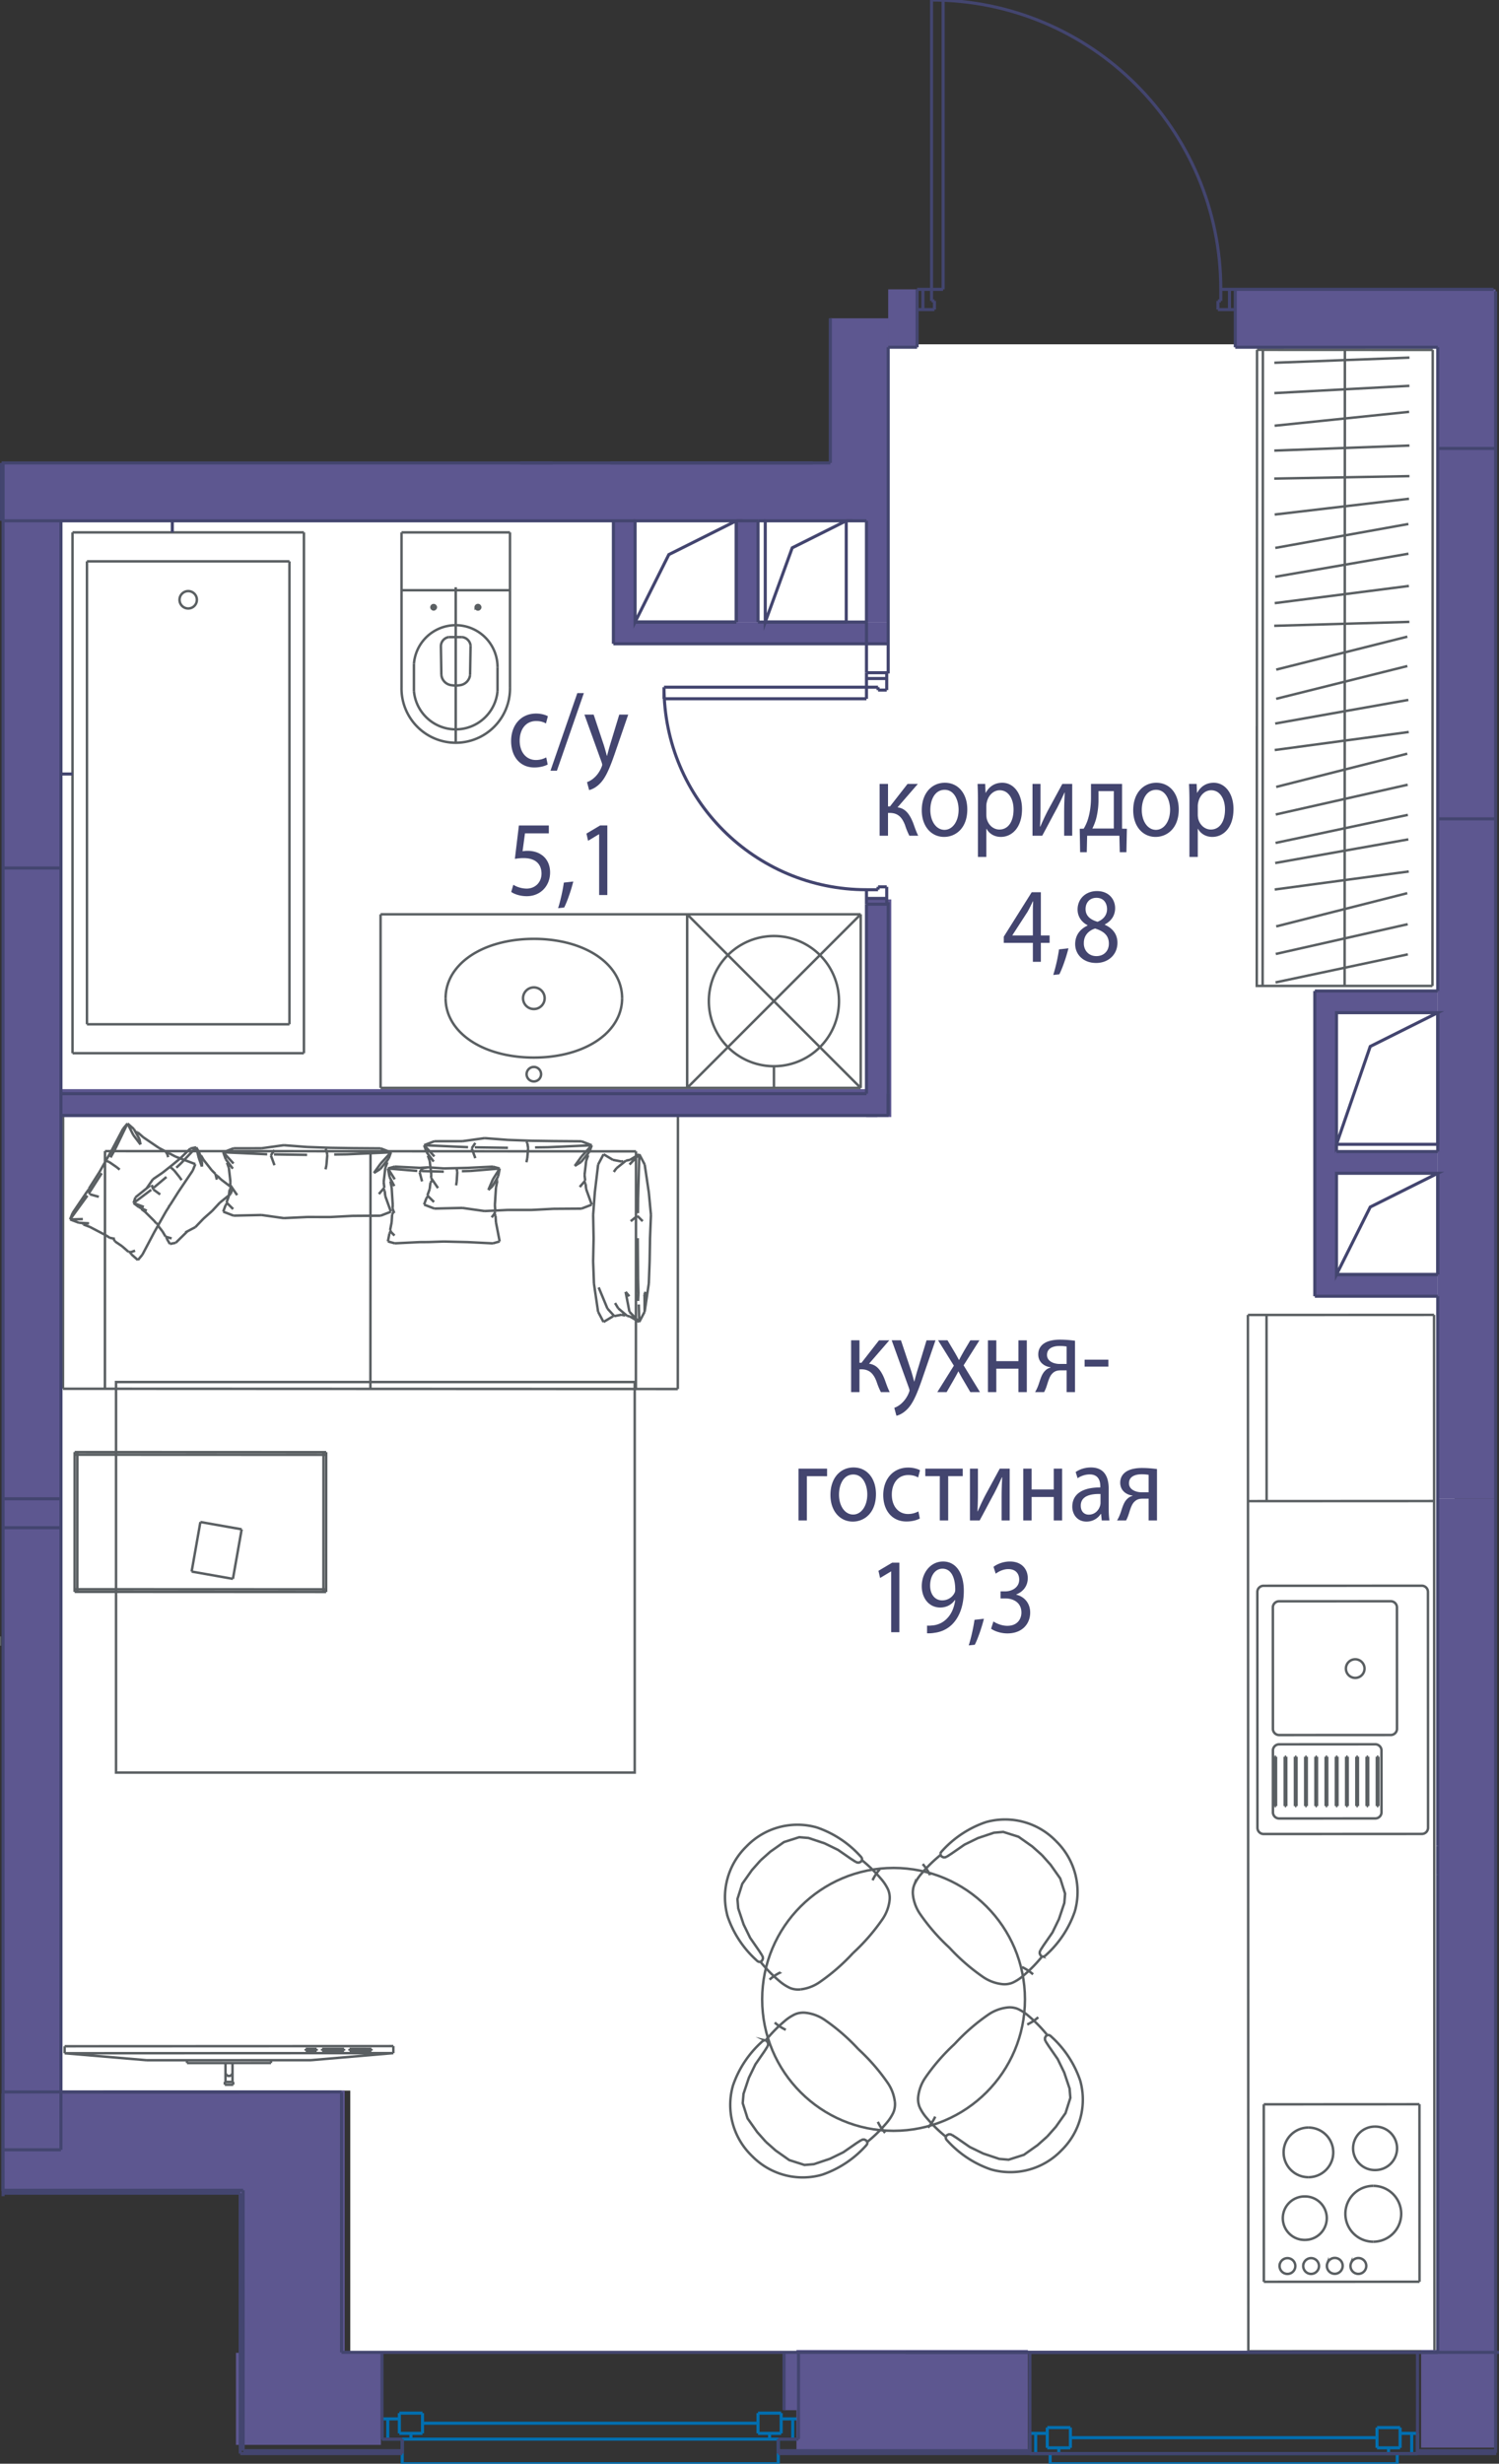
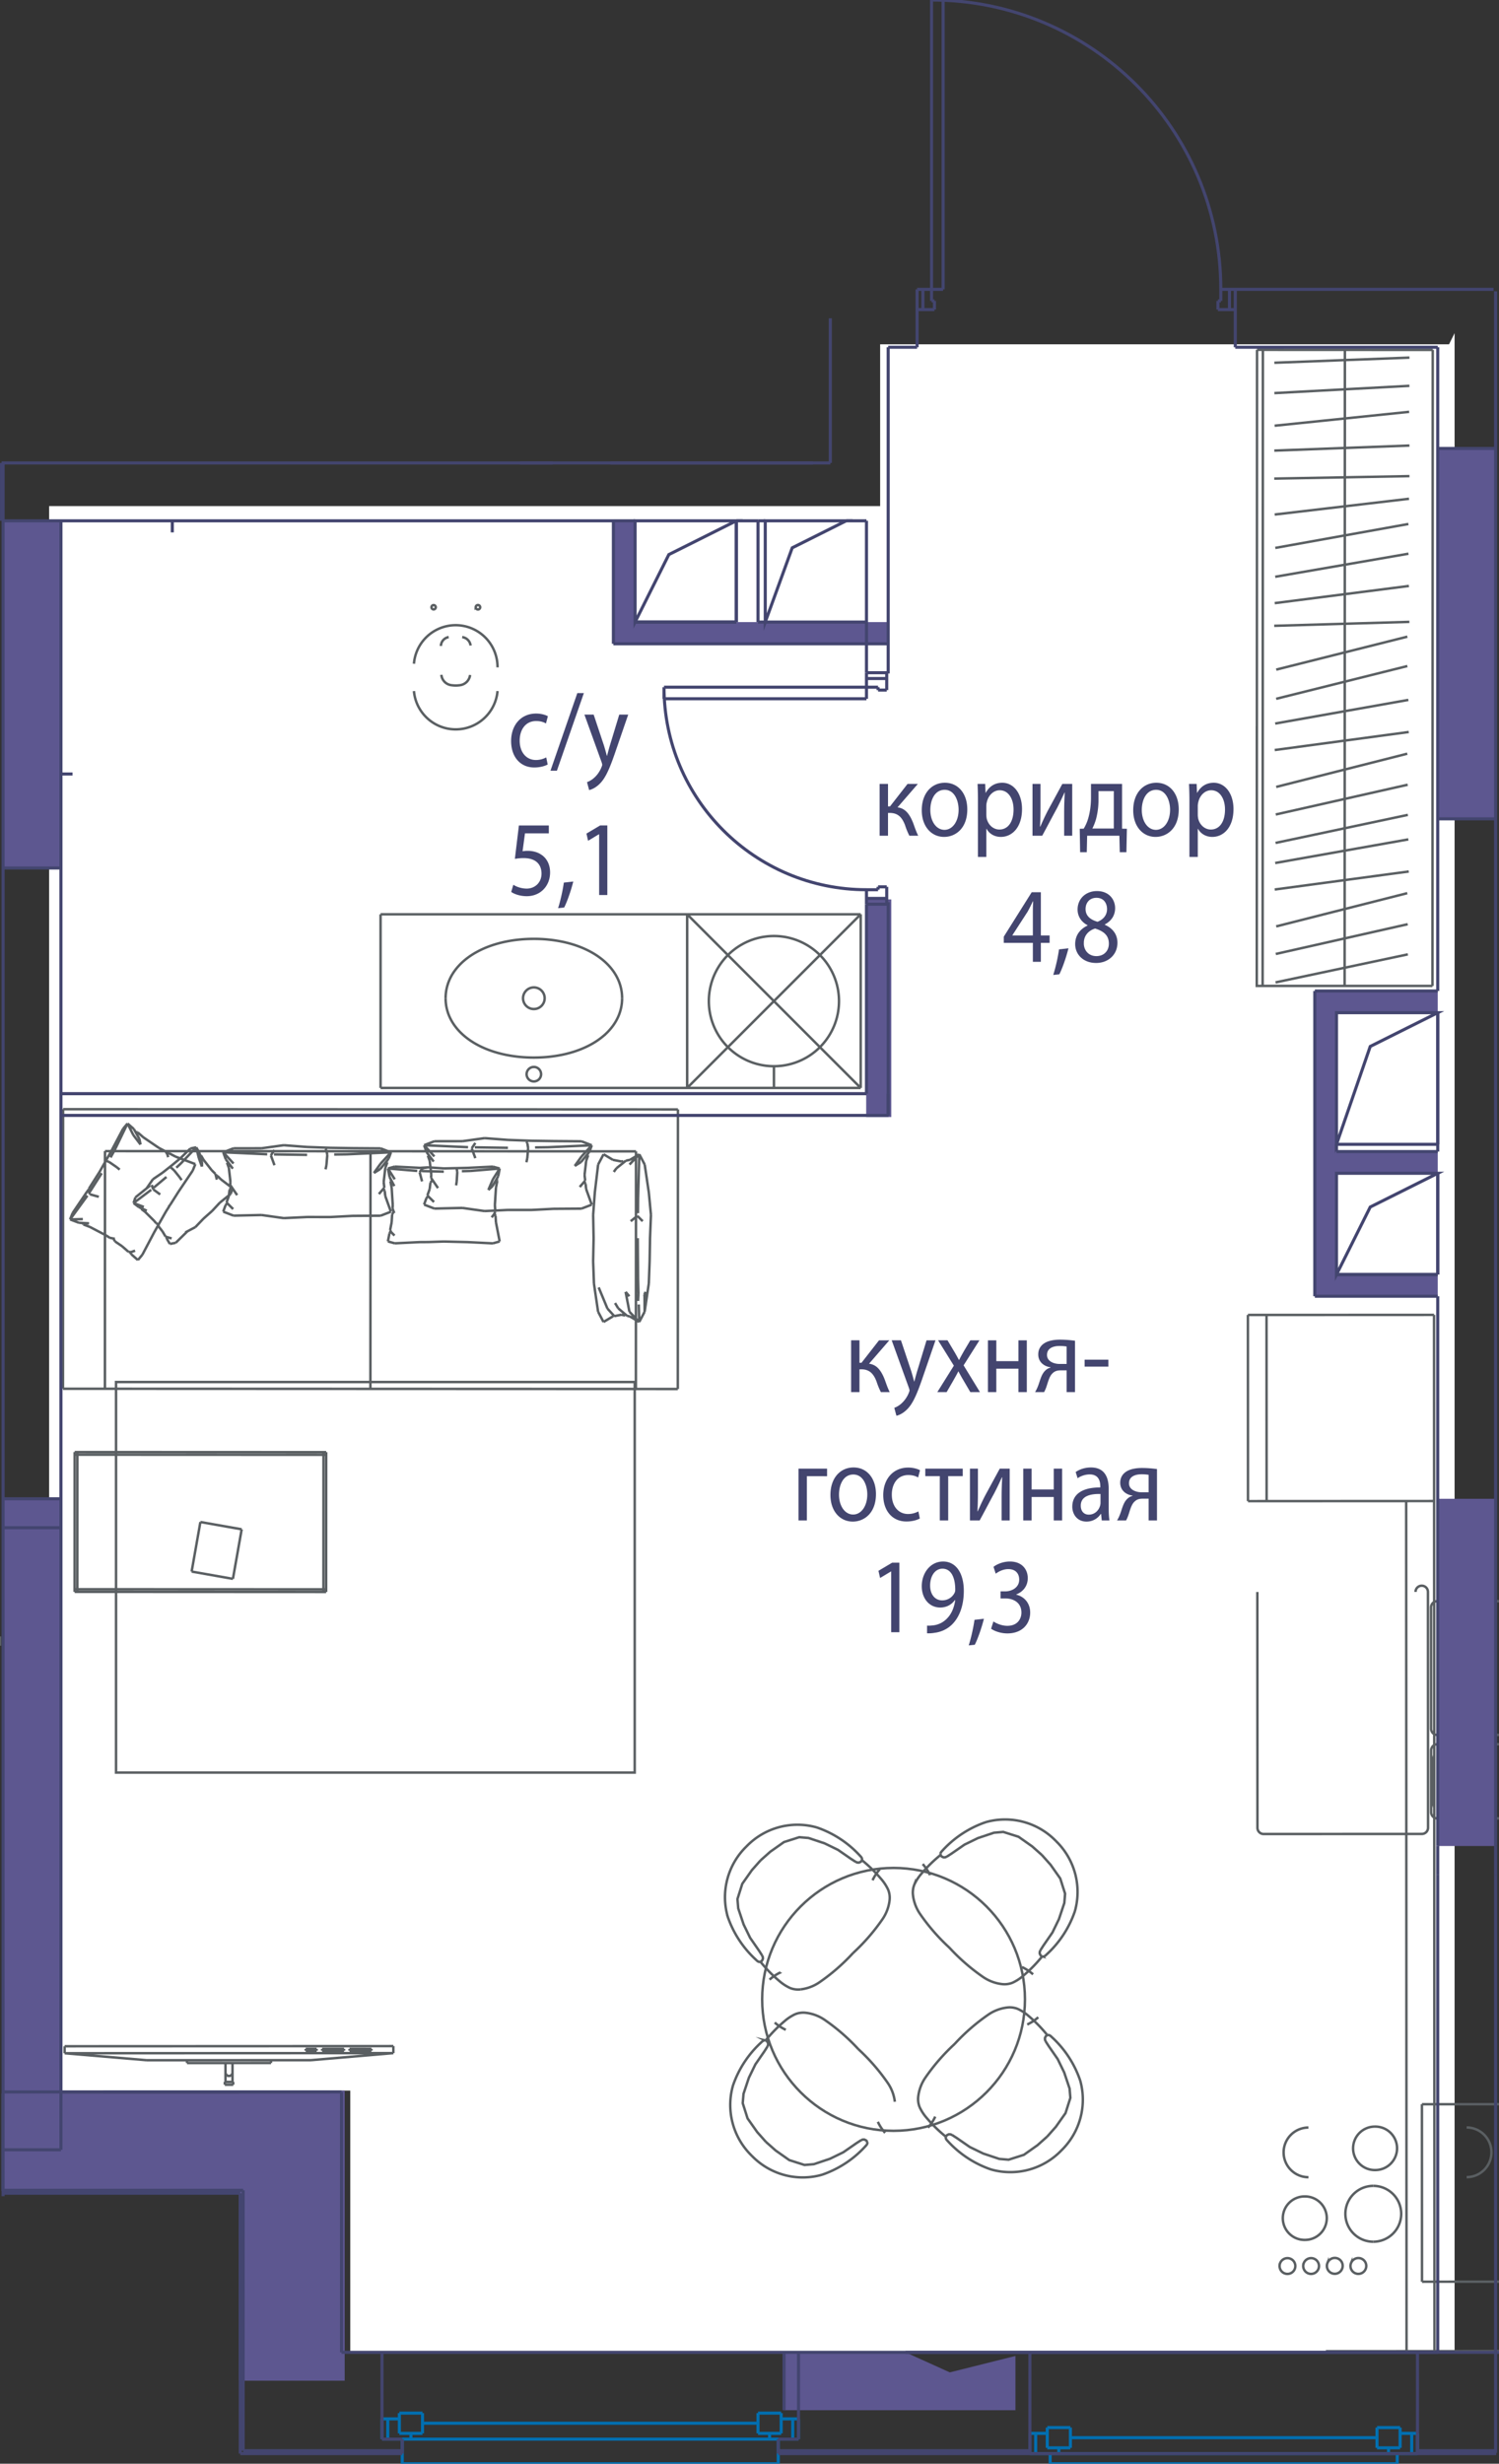
<svg xmlns="http://www.w3.org/2000/svg" version="1.1" viewBox="0.1 0.125 121.462 199.565">
  <rect x="0.1" y="0.125" width="121.462" height="199.565" fill="#333333" stroke="none" />
  <path fill="#FFF" d="M117.964 27.11v163.596H28.482v-21.24H4.08V41.118h67.336V28.013h46.097" />
-   <path fill="none" stroke="#5A5F62" stroke-width=".2" stroke-miterlimit="10" d="M14.647 48.709a.703.703 0 1 1 1.406 0 .703.703 0 0 1-1.406 0zm8.906 34.383H7.147m16.406-37.499v37.499M7.147 45.593h16.406M7.147 83.092v-37.5m17.578 39.843H5.975m18.75-42.186v42.186M5.975 43.249h18.75M5.975 85.435V43.25m26.66-.001h8.789m-4.397 17.057V47.694m4.397.242h-8.79m8.79 0V43.25m0 12.58v-7.894m-8.789 0v7.888m0-12.575v4.687m1.005 5.951v2.216m6.774-.002v-1.919m-3.957-2.45h1.093m.68.682-.04 2.387m-2.327-.015-.038-2.336m-.59-3.382v.49m-.255-.245h.51m3.338-.244v.49m-.255-.245h.51m-6.448 6.51a4.395 4.395 0 1 0 8.789.007" />
  <path fill="none" stroke="#5A5F62" stroke-width=".2" stroke-miterlimit="10" d="M33.64 56.103a3.4 3.4 0 0 0 6.774-.002m0-1.919a3.392 3.392 0 0 0-6.773-.295" />
  <path fill="none" stroke="#5A5F62" stroke-width=".2" stroke-miterlimit="10" d="M36.457 51.732a.75.75 0 0 0-.632.718m2.405-.036a.779.779 0 0 0-.68-.682m-.188 3.896a.946.946 0 0 0 .828-.827m-1.497.827c.222.032.447.032.669 0m-1.499-.842a.93.93 0 0 0 .83.842m-1.631-6.315a.173.173 0 1 1 .347 0 .173.173 0 0 1-.347 0zm3.585.001a.18.18 0 1 1 .361 0 .18.18 0 0 1-.36 0zm17.132 24.872L69.84 88.248m-14.061 0L69.84 74.186m.001 14.062H55.779m14.062-14.062v14.062M55.779 74.186H69.84M55.779 88.248V74.186M62.81 86.49v1.758m-5.273-7.031a5.273 5.273 0 1 1 10.546 0 5.273 5.273 0 0 1-10.546 0zm-15.055-.235c0 .484.392.876.875.876m0-1.751a.875.875 0 0 0-.875.875m1.751 0a.875.875 0 0 0-.876-.875m0 1.751a.875.875 0 0 0 .876-.876" />
  <path fill="none" stroke="#5A5F62" stroke-width=".2" stroke-miterlimit="10" d="M50.508 80.982a3.666 3.666 0 0 0-.427-1.725 4.079 4.079 0 0 0-.315-.506 4.554 4.554 0 0 0-.385-.46 5.098 5.098 0 0 0-.434-.405 6.09 6.09 0 0 0-.985-.661c-.352-.192-.716-.35-1.09-.484s-.761-.24-1.15-.324a11.226 11.226 0 0 0-2.365-.242c-.798 0-1.587.075-2.364.242-.389.084-.775.191-1.15.324s-.739.292-1.09.484a6.09 6.09 0 0 0-.985.661c-.152.126-.297.26-.434.405a4.554 4.554 0 0 0-.385.46 3.836 3.836 0 0 0-.551 1.057 3.647 3.647 0 0 0-.191 1.174" />
  <path fill="none" stroke="#5A5F62" stroke-width=".2" stroke-miterlimit="10" d="M36.207 80.982a3.666 3.666 0 0 0 .427 1.726c.092.176.197.345.315.506.117.16.247.316.385.46s.282.278.434.404c.303.252.633.47.985.662s.716.35 1.09.483c.375.133.761.24 1.15.324.777.167 1.566.242 2.364.242.798 0 1.587-.075 2.365-.242.389-.083.775-.19 1.15-.324.374-.133.738-.292 1.09-.483s.681-.41.985-.662a4.689 4.689 0 0 0 .819-.864c.117-.161.223-.33.315-.506a3.666 3.666 0 0 0 .427-1.726m-7.737 6.154a.586.586 0 1 1 1.172 0 .586.586 0 0 1-1.172 0zm13.008-12.95v14.062M30.936 74.186h24.843M30.936 88.248V74.186m24.843 14.062H30.936M15.25 167.231v-.227m6.812.224-6.812.003m6.812-.23v.227m-6.812-.224 6.812-.003m-3.69 1.762v-1.533m.568 1.532h-.568m.568-1.532v1.532m-.568-1.532h.568m-.624 1.76v-.227m.681.227h-.681m.681-.228v.227m-.681-.226h.681m-13.66-2.323v-.567m6.659 1.132-6.66-.564m19.979.559-13.319.005m19.978-.575-6.66.57m6.66-1.138v.567m-26.638-.556 26.638-.011m-1.776.228h-1.776m0 0v.142m0 0h1.776m0-.001v-.142m-2.22.001-1.776.001m0 0v.142m0 0h1.776m0-.001v-.142m-2.22.001h-.887m-.001.001v.142m0 0h.889m0-.001v-.142m-20.422.349 26.637-.01m-13.602 1.566a.284.284 0 1 0 .568 0M.1 133.431v-.754m116.093-104.21-14.237-.006m14.215 51.529.022-51.523m-14.237-.007-.022 51.524m.496-51.523-.022 51.523m6.667-51.52-.023 51.523m-5.693-50.478 10.948-.417m-10.946 2.876 10.941-.59m-10.921 3.231 10.9-1.125m-10.926 3.141 10.95-.41m-10.954 2.677 10.955-.2m-10.919 3.112 10.882-1.278m-10.834 3.981 10.784-1.938m-10.791 4.276 10.796-1.869M103.39 48.98l10.869-1.392m-10.911 3.229 10.952-.32m-10.79 3.868 10.626-2.67m-10.63 5.034 10.63-2.653m-10.709 4.657 10.788-1.915m-10.825 4.06 10.859-1.46m-10.741 4.449 10.621-2.692m-10.656 4.924 10.689-2.41m-10.705 4.714 10.719-2.272m-10.749 3.899 10.788-1.914m-10.825 4.06 10.859-1.46m-10.741 4.449 10.621-2.692m-10.656 4.924 10.689-2.41m-10.705 4.714 10.719-2.272m-12.22-48.969 14.237.007m-14.254 30.492-.005 21.025h14.237M5.214 89.969l-.01 22.645M55.032 89.99l-49.818-.02m49.808 22.665.01-22.645M5.204 112.614l49.818.02M8.6 112.615l.009-19.248m43.016 19.266.009-19.248m-43.025-.018 43.025.018m-21.521 19.239.008-19.248m-18.847 8.815-.532-.465m.893.034-.361.431m-2.289-1.805-.258-.176m1.262.858-.574-.39m3.175-.727-.955 1.81m1.905-3.491-.95 1.681m-3.863.259-1.352-.707m-.879-.332L5.78 98.9m-.001 0 1.035-.027m.561.63-.524-.198M5.779 98.9l1.404-1.927m6.641-3.421.508.265m0 0 1.596.603m0 0-.21.522m-1.143 1.696 1.144-1.696m-5.286-3.812.512.447m-.048.478-.464-.926m.823.72.462.403m0 0 1.262.858m-3.921.77.337-.603m0 0 1.037-2.148M7.38 96.664l.963-1.507m1.205-.496.25.204m-.25-.204-.62-.426m1.969-2.18.592.779m1.491.276.543.284m-2.578-1.817.447.8m0-.001.025.076m.072.382-.097-.458m-.312-.558.176.03m2.471 2.012-.066-.234m-.138-.232.138.232m.239 4.077-.136.179m.811-1.244-.675 1.065m-.074.097-.017.047m0 0-.268.423m-7.045.901.82.047m2.088 1.251-.42-.083m1.531 1.142-.526-.46m.724.478.334-.116m-.334.116-.198-.018m.116.011.11.187m-4.753-3.348-.21.522m1.02.288.053.117m-.863-.927 1.144-1.696m.179-.282.855-1.35m-1.034 1.632.168-.22m.086.403-.106-.292m3.153-5.443-.361.43m0 0-.956 1.809m-.468.829-.482.853m.555-.983.395-.699M7.311 96.4l-.031.173m1.442-2.406-.074.03m.28.038-.206-.068m-.001-.099-.035.114m5.138-.63-.221-.024m-4.313 6.918.125.232m-1.309-3.61-.72-.203m3.888 5.326-.532-.465m.893.034-.361.431m-2.289-1.805-.258-.176m1.262.858-.574-.39m3.175-.727-.955 1.81m1.905-3.491-.95 1.681m-3.863.259-1.352-.707m-.879-.332L5.78 98.9m-.001 0 1.035-.027m.561.63-.524-.198M5.779 98.9l1.404-1.927m6.641-3.421.508.265m0 0 1.596.603m0 0-.21.522m-1.143 1.696 1.144-1.696m-5.286-3.812.512.447m-.048.478-.464-.926m.823.72.462.403m0 0 1.262.858m-3.921.77.337-.603m0 0 1.037-2.148M7.38 96.664l.963-1.507m1.205-.496.25.204m-.25-.204-.62-.426m1.969-2.18.592.779m1.491.276.543.284m-2.578-1.817.447.8m0-.001.025.076m.072.382-.097-.458m-.312-.558.176.03m2.471 2.012-.066-.234m-.138-.232.138.232m.239 4.077-.136.179m.811-1.244-.675 1.065m-.074.097-.017.047m0 0-.268.423m-7.045.901.82.047m2.088 1.251-.42-.083m1.531 1.142-.526-.46m.724.478.334-.116m-.334.116-.198-.018m.116.011.11.187m-4.753-3.348-.21.522m1.02.288.053.117m-.863-.927 1.144-1.696m.179-.282.855-1.35m-1.034 1.632.168-.22m.086.403-.106-.292m3.153-5.443-.361.43m0 0-.956 1.809m-.468.829-.482.853m.555-.983.395-.699M7.311 96.4l-.031.173m1.442-2.406-.074.03m.28.038-.206-.068m-.001-.099-.035.114m5.138-.63-.221-.024m-4.313 6.918.125.232m-1.309-3.61-.72-.203m44.947 9.512.077-1.606m0-.001-.1.228m-3.744-10.545.44-.832m-.71 3.107-.133 1.794m0 0 .034 1.892m.099-3.686.27-2.275m1.887-.245-.689-.133m0 0-.759-.454m-.444 12.754-.335-2.275m0 0-.065-1.794m.839 4.902-.439-.833m-.4-4.069.036-1.892m.803 6.794.759-.454m.117-.022-.555-.608m2.469-7.728.012-1.212m0 0 .098-3.562m0 0-.793.832m-.517-.272-.137.026m1.447-.586-.759.454m0 0-.318.06m1.072 13.073-.038-1.42m-.755.587.793.833m-.062-2.282-.034-1.28m.001 0-.027-3.231m-1.581 5.684.723.612m0 0 .22.043m.001 0 .759.454m-3.287-2.802.713 1.717m.555.608.571-.11m-.512-.95.257.427m.91.277-.31-1.606m.001 0 .302.354m.705.38.033-.577m-.629-5.884.54-.43m-1.694-3.858-.217.295m.99-.913-.772.618m-.216 11.931-.076.068m2.915-10.024-.336-2.275m.507 4.069-.171-1.794m-.336-2.275-.438-.833m.87 6.794.075-1.892m-2.255-4.342.083.075m1.222 12.952.438-.832m.404-4.069-.066 1.794m.099-3.686-.033 1.892m-.067 1.794-.337 2.275m-1.58.304-.306-.059m.306.059.06-.056m1.514-1.5.083-.354m-.077 1.606-.006-1.252m-.583-6.512.432.43m.151 6.082-.017-.127m.023 1.379.077-1.606m0-.001-.1.228m-3.744-10.545.44-.832m-.71 3.107-.133 1.794m0 0 .034 1.892m.099-3.686.27-2.275m1.887-.245-.689-.133m0 0-.759-.454m-.444 12.754-.335-2.275m0 0-.065-1.794m.839 4.902-.439-.833m-.4-4.069.036-1.892m.803 6.794.759-.454m.117-.022-.555-.608m2.469-7.728.012-1.212m0 0 .098-3.562m0 0-.793.832m-.517-.272-.137.026m1.447-.586-.759.454m0 0-.318.06m1.072 13.073-.038-1.42m-.755.587.793.833m-.062-2.282-.034-1.28m.001 0-.027-3.231m-1.581 5.684.723.612m0 0 .22.043m.001 0 .759.454m-3.287-2.802.713 1.717m.555.608.571-.11m-.512-.95.257.427m.91.277-.31-1.606m.001 0 .302.354m.705.38.033-.577m-.629-5.884.54-.43m-1.694-3.858-.217.295m.99-.913-.772.618m-.216 11.931-.076.068m2.915-10.024-.336-2.275m.507 4.069-.171-1.794m-.336-2.275-.438-.833m.87 6.794.075-1.892m-2.255-4.342.083.075m1.222 12.952.438-.832m.404-4.069-.066 1.794m.099-3.686-.033 1.892m-.067 1.794-.337 2.275m-1.58.304-.306-.059m.306.059.06-.056m1.514-1.5.083-.354m-.077 1.606-.006-1.252m-.583-6.512.432.43m.151 6.082-.017-.127m-34.123-6.727.188-.521m.645.843-.833-.322m.56-2.171.027-.234m2.52 2.677-2.275.05m-.377-1.583.06-.52m2.592 2.053 1.794.252m1.892-.09-1.892.09m-4.314-2.929-.131-1.144m-.25-.694-.204-.567m0 0 .832.911m-.378.35-.15-.414m-.304-.847 3.562.162m9.189 4.975-2.274.016m2.604-2.027.05.429m0 0 .454 1.261m0 0-.833.321m-5.961.107 1.889.002m1.797-.093-1.797.093m4.907-5.24-.182.503m-.651.407.833-.91m-.292.808-.163.453m-.001 0-.132 1.144m-4.01-2.232 1.036-.014m0 0 3.562-.16m-9.476.166 2.682.04m1.566.84-.07.329m.07-.329.071-.819m4.324.684-.548.762m.793.733.053.46m0-.001-.442.513m.795-2.874-.684.85m-.515.319.515-.318m.508-.632.066.086m-13.091-.247.572.76m-.218 1.312.568.832m-.86.595.187-.517m-.057.652.407.4m-.407-.4-.13-.135m.051.053-.131.17m2.921-4.613-2.274.003m0 0-.833.321m.363.779-.058.068m4.596-1.42 1.892.145m-1.892-.145-1.794.249m.75.576.294-.436m9.436.19-.833-.322m-2.274-.017 2.274.017m-4.068-.045 1.794.028m-1.794-.028-1.893-.067m1.498.143.069.104m.071.413-.071-.413m4.721 3.307-.107-.164m-12.294-.144-.167.21m3.638-1.979-.294-.797m-3.859 4.558.188-.521m.645.843-.833-.322m.56-2.171.027-.234m2.52 2.677-2.275.05m-.377-1.583.06-.52m2.592 2.053 1.794.252m1.892-.09-1.892.09m-4.314-2.929-.131-1.144m-.25-.694-.204-.567m0 0 .832.911m-.378.35-.15-.414m-.304-.847 3.562.162m9.189 4.975-2.274.016m2.604-2.027.05.429m0 0 .454 1.261m0 0-.833.321m-5.961.107 1.889.002m1.797-.093-1.797.093m4.907-5.24-.182.503m-.651.407.833-.91m-.292.808-.163.453m-.001 0-.132 1.144m-4.01-2.232 1.036-.014m0 0 3.562-.16m-9.476.166 2.682.04m1.566.84-.07.329m.07-.329.071-.819m4.324.684-.548.762m.793.733.053.46m0-.001-.442.513m.795-2.874-.684.85m-.515.319.515-.318m.508-.632.066.086m-13.091-.247.572.76m-.218 1.312.568.832m-.86.595.187-.517m-.057.652.407.4m-.407-.4-.13-.135m.051.053-.131.17m2.921-4.613-2.274.003m0 0-.833.321m.363.779-.058.068m4.596-1.42 1.892.145m-1.892-.145-1.794.249m.75.576.294-.436m9.436.19-.833-.322m-2.274-.017 2.274.017m-4.068-.045 1.794.028m-1.794-.028-1.893-.067m1.498.143.069.104m.071.413-.071-.413m4.721 3.307-.107-.164m-12.294-.144-.167.21m3.638-1.979-.294-.797M34.462 97.7l.188-.523m.645.843-.833-.32m.56-2.172.027-.234m2.521 2.676-2.275.05m-.378-1.582.06-.52m2.593 2.052 1.793.253m1.892-.09-1.892.09m-4.313-2.929-.132-1.144m-.25-.694-.204-.567m0 0 .833.911m-.379.35-.149-.414m-.305-.847 3.562.162m9.19 4.975-2.274.015m2.604-2.027.05.43m-.001 0 .454 1.26m0 .001-.833.321m-5.961.107 1.89.002m1.797-.094-1.798.094m4.907-5.24-.181.502m-.652.408.833-.91m-.291.807-.164.453m0 0-.132 1.144m-4.011-2.231 1.036-.014m0 0 3.562-.16m-9.475.166 2.682.04m1.566.84-.07.329m.07-.329.07-.82m4.324.685-.547.762m.793.733.053.46m0 0-.443.512m.796-2.875-.685.851m-.515.319.515-.319m.508-.631.067.085m-13.092-.246.572.76m-.218 1.312.568.832m-.86.595.187-.517m-.057.652.407.399m-.407-.399-.13-.135m.052.053-.132.17m2.922-4.614-2.275.004m0 0-.833.32m.364.779-.059.069m4.596-1.42 1.893.144m-1.893-.144-1.793.248m.75.576.293-.435m9.436.19-.832-.322m-2.275-.018 2.275.018m-4.069-.045 1.794.027m-1.794-.027-1.892-.068m1.497.143.07.105m.07.412-.07-.412m4.721 3.306-.108-.164m-12.294-.143-.167.21m3.638-1.979-.293-.797m-3.86 4.559.188-.523m.645.843-.833-.32m.56-2.172.027-.234m2.521 2.676-2.275.05m-.378-1.582.06-.52m2.593 2.052 1.793.253m1.892-.09-1.892.09m-4.313-2.929-.132-1.144m-.25-.694-.204-.567m0 0 .833.911m-.379.35-.149-.414m-.305-.847 3.562.162m9.19 4.975-2.274.015m2.604-2.027.05.43m-.001 0 .454 1.26m0 .001-.833.321m-5.961.107 1.89.002m1.797-.094-1.798.094m4.907-5.24-.181.502m-.652.408.833-.91m-.291.807-.164.453m0 0-.132 1.144m-4.011-2.231 1.036-.014m0 0 3.562-.16m-9.475.166 2.682.04m1.566.84-.07.329m.07-.329.07-.82m4.324.685-.547.762m.793.733.053.46m0 0-.443.512m.796-2.875-.685.851m-.515.319.515-.319m.508-.631.067.085m-13.092-.246.572.76m-.218 1.312.568.832m-.86.595.187-.517m-.057.652.407.399m-.407-.399-.13-.135m.052.053-.132.17m2.922-4.614-2.275.004m0 0-.833.32m.364.779-.059.069m4.596-1.42 1.893.144m-1.893-.144-1.793.248m.75.576.293-.435m9.436.19-.832-.322m-2.275-.018 2.275.018m-4.069-.045 1.794.027m-1.794-.027-1.892-.068m1.497.143.07.105m.07.412-.07-.412m4.721 3.306-.108-.164m-12.294-.143-.167.21m3.638-1.979-.293-.797m-6.792 7.539.126-.64m.429.795-.555-.154m.374-2.667.018-.287m-.088 1.405.04-.64m2.254 2.243-2.043.1m2.712-.103 1.262-.042m-1.931.045.67-.003m-2.876-3.005-.087-1.405m-.167-.852-.135-.697m0 0 .554.878m-.252.671-.1-.509m-.202-1.04 2.374.199m6.346 3.636.033.528m0 0 .302 1.548m0 0-.555.154m-2.043-.102 2.043.102m.557-6.061-.12.618m-.435.26.555-.878m-.194.993-.11.556m.001 0-.089 1.405m-2.673-2.739.69-.019m.001 0 2.374-.196m-6.317.205 1.788.048m1.044.791-.046.32m.046-.32.048-.765m2.882.599-.365.86m.528 1.215.035.565m.237-2.9-.457.804m0 0-.053.055m-.29.26.343-.315m.324-.571.059.141m-.458 2.966.168-.22m.127-.22-.127.22m-3.376 2.191-.224-.006m1.484.036-1.26-.03m-.168-.005-.003.001m0 0-.5-.012m-4.391-5.22.382.731m-.003 2.184-.143-.371m-.194 1.752.124-.634m-.038.8.271.274m-.271-.274-.087-.166m.046.089-.1.185m.433-5.42-.555.153m.265.945-.063.095m4.326-1.045L34.8 94.68m-2.712-.06 2.043.102m-.001 0 .67-.042m-.696.402.196-.295m6.29-.01-.555-.154m0 0-2.043.1m-.932.023h-.02m0-.001-.979.023m1.129-.026.802-.019m-3.527.007.335-.05m-.335.05-.165.057m2.76-.041.046.043m.047.267-.047-.267m.084-.047-.13.004m3.193 3.862-.089-.194m-8.161-.144-.13.223M34.3 95.82l-.196-.738m-2.574 5.598.126-.64m.429.795-.555-.154m.374-2.667.018-.287m-.088 1.405.04-.64m2.254 2.243-2.043.1m2.712-.103 1.262-.042m-1.931.045.67-.003m-2.876-3.005-.087-1.405m-.167-.852-.135-.697m0 0 .554.878m-.252.671-.1-.509m-.202-1.04 2.374.199m6.346 3.636.033.528m0 0 .302 1.548m0 0-.555.154m-2.043-.102 2.043.102m.557-6.061-.12.618m-.435.26.555-.878m-.194.993-.11.556m.001 0-.089 1.405m-2.673-2.739.69-.019m.001 0 2.374-.196m-6.317.205 1.788.048m1.044.791-.046.32m.046-.32.048-.765m2.882.599-.365.86m.528 1.215.035.565m.237-2.9-.457.804m0 0-.053.055m-.29.26.343-.315m.324-.571.059.141m-.458 2.966.168-.22m.127-.22-.127.22m-3.376 2.191-.224-.006m1.484.036-1.26-.03m-.168-.005-.003.001m0 0-.5-.012m-4.391-5.22.382.731m-.003 2.184-.143-.371m-.194 1.752.124-.634m-.038.8.271.274m-.271-.274-.087-.166m.046.089-.1.185m.433-5.42-.555.153m.265.945-.063.095m4.326-1.045L34.8 94.68m-2.712-.06 2.043.102m-.001 0 .67-.042m-.696.402.196-.295m6.29-.01-.555-.154m0 0-2.043.1m-.932.023h-.02m0-.001-.979.023m1.129-.026.802-.019m-3.527.007.335-.05m-.335.05-.165.057m2.76-.041.046.043m.047.267-.047-.267m.084-.047-.13.004m3.193 3.862-.089-.194m-8.161-.144-.13.223M34.3 95.82l-.196-.738m-20.238 5.804-.25-.422m.724.328-.474.094m-1.12-1.68-.133-.17m.651.831-.296-.378m2.315.377-.943.926m.776-.838.816-.432m.656-.686-.656.686m-3.319-.486-.75-.744m-.518-.395-.423-.322m0 0 .834.312m.107.405-.309-.235m-.632-.482 1.43-1.073m6.442.329-.886.716m-.188-2.171.28.279m0 0 .942.717m0 0-.148.46m-2.206 2.004.707-.627m.613-.662-.613.662m-1.297-5.149.24.407m-.028.459-.212-.865m.386.653.216.366m0 0 .651.831m-2.863-.201.378-.355m0 0 1.232-1.294m-3.437 3.264 1.026-.864m1.065.019.164.236m-.164-.236-.44-.549m1.998-1.005.251.694m.79.291.301.299m0 0 .122.47m-1.436-2.213.232.775m-.009.378.009-.378m-.17-.568.084.04m-5.039 4.183.65.3m1.016 1.145-.265-.136m.764 1.078-.246-.417m.377.467.366.105m-.366-.105-.13-.05m.056.022.05.158m-2.547-3.348-.148.46m.613.409.019.072m.934-2.408.788-.538m-2.206 2.005 1.196-.962m.222-.505-.51.737m.538.08-.122-.36m3.604-3.046-.473.095m-.815.795.815-.795m-1.505 1.368.69-.572m-.69.572-.744.588m.613-.437.077.035m.245.222-.245-.222m3.754.667-.144-.075m-4.669 3.987.06.2m.113-2.61-.564-.412m1.35 4.42-.25-.422m.724.328-.474.094m-1.12-1.68-.133-.17m.651.831-.296-.378m2.315.377-.943.926m.776-.838.816-.432m.656-.686-.656.686m-3.319-.486-.75-.744m-.518-.395-.423-.322m0 0 .834.312m.107.405-.309-.235m-.632-.482 1.43-1.073m6.442.329-.886.716m-.188-2.171.28.279m0 0 .942.717m0 0-.148.46m-2.206 2.004.707-.627m.613-.662-.613.662m-1.297-5.149.24.407m-.028.459-.212-.865m.386.653.216.366m0 0 .651.831m-2.863-.201.378-.355m0 0 1.232-1.294m-3.437 3.264 1.026-.864m1.065.019.164.236m-.164-.236-.44-.549m1.998-1.005.251.694m.79.291.301.299m0 0 .122.47m-1.436-2.213.232.775m-.009.378.009-.378m-.17-.568.084.04m-5.039 4.183.65.3m1.016 1.145-.265-.136m.764 1.078-.246-.417m.377.467.366.105m-.366-.105-.13-.05m.056.022.05.158m-2.547-3.348-.148.46m.613.409.019.072m.934-2.408.788-.538m-2.206 2.005 1.196-.962m.222-.505-.51.737m.538.08-.122-.36m3.604-3.046-.473.095m-.815.795.815-.795m-1.505 1.368.69-.572m-.69.572-.744.588m.613-.437.077.035m.245.222-.245-.222m3.754.667-.144-.075m-4.669 3.987.06.2m.113-2.61-.564-.412m13.792 32.396v.213m-19.944-.221v.212m20.162.009-20.38-.01m20.162-.203h.218m-20.162-.008h-.218m20.38.221.005-11.323m-.001 0h-.218m-19.943-.008H6.15m0 0v.212m-.004 10.898v.212m20.162-.204-19.944-.008m-.214-10.898-.004 10.898m20.162.008.004-10.898m0 0h.219m-20.162-.22 19.943.008m-19.943.204H6.15m.214 10.898.005-10.898m19.943.008-19.943-.008m19.943.008v-.212m-19.943-.008v.212m9.311 9.476.008-.043m-.059.034 3.344.591m0 0 .71-4.014m0 0-3.345-.59m0 0-.71 4.013m47.721 32.467a3.67 3.67 0 0 0-.894.588m8.935-8.943c-.238.268-.436.57-.588.895m-.861-1.654a.467.467 0 0 0-.005.022m.005-.022a.747.747 0 0 0 .007-.027m0 0a.137.137 0 0 0 .003-.044m-.001 0a.286.286 0 0 0-.037-.108m0 0a.577.577 0 0 0-.081-.102m0 0a8.447 8.447 0 0 0-3.562-2.35m0 .001a5.733 5.733 0 0 0-5.677 1.535m0 0-.002.002m0 0a5.733 5.733 0 0 0-1.53 5.678m-.001 0a8.447 8.447 0 0 0 2.353 3.56m0 0c.03.031.065.058.102.081m0 0a.28.28 0 0 0 .108.038m0 0a.16.16 0 0 0 .044-.003m0 0a.728.728 0 0 0 .027-.007m.022-.005a.469.469 0 0 0-.022.005" />
  <path fill="none" stroke="#5A5F62" stroke-width=".2" stroke-miterlimit="10" d="M61.716 159.025a11.27 11.27 0 0 0 1.507 1.543m0 0c.268.238.57.436.894.587m0 0c.272.109.567.147.858.112" />
  <path fill="none" stroke="#5A5F62" stroke-width=".2" stroke-miterlimit="10" d="M64.975 161.267a3.407 3.407 0 0 0 1.495-.554m0 0a16.207 16.207 0 0 0 2.76-2.399m0 0h.002m0-.001c.9-.827 1.704-1.754 2.396-2.763m0 0c.3-.447.49-.96.553-1.495m-.001 0a1.745 1.745 0 0 0-.112-.857m0 0a3.694 3.694 0 0 0-.588-.895m0 0a11.182 11.182 0 0 0-1.544-1.505m-.497.143-.38-.243-1.057-.731-1.087-.529-1.302-.434-.755-.063-1.234.393-1.106.78-.79.702m.131 7.712-.244-.38-.732-1.056-.53-1.087-.435-1.302-.063-.755.391-1.234.78-1.107.701-.79m.132 7.711.052.129.004.137-.066.139-.069.066-.064.026m7.723-8.084.13.052.136.004.14-.066.065-.069.026-.064m13.4 13.315c.325-.152.626-.35.894-.588m-8.935 8.942c.238-.268.436-.57.587-.894m.862 1.654a.458.458 0 0 0 .005-.023m-.005.023a.763.763 0 0 0-.007.027m0 0a.137.137 0 0 0-.003.043m0 0a.286.286 0 0 0 .038.109m0 0a.61.61 0 0 0 .08.102m.001 0a8.447 8.447 0 0 0 3.562 2.35m0-.001a5.733 5.733 0 0 0 5.677-1.536m0 0h.001m0-.001a5.733 5.733 0 0 0 1.531-5.678m0 0a8.447 8.447 0 0 0-2.352-3.56m0 0a.576.576 0 0 0-.102-.081m0-.001a.286.286 0 0 0-.109-.037m0 0a.137.137 0 0 0-.043.003m0 0a.728.728 0 0 0-.027.007m-.023.005a.469.469 0 0 0 .023-.005" />
  <path fill="none" stroke="#5A5F62" stroke-width=".2" stroke-miterlimit="10" d="M84.968 164.978a11.182 11.182 0 0 0-1.506-1.543m0 0a3.694 3.694 0 0 0-.895-.587m0 0a1.745 1.745 0 0 0-.857-.112m0 0a3.407 3.407 0 0 0-1.495.554m0 0a16.207 16.207 0 0 0-2.761 2.398m0 0-.001.001m0 .001c-.9.827-1.704 1.754-2.396 2.762m0 0c-.3.448-.49.96-.553 1.496m0 0c-.035.29.004.585.112.857m0 0c.152.325.35.627.589.895m0 0c.465.55.982 1.054 1.544 1.504m.497-.143.379.244 1.058.731 1.087.528 1.302.435.755.063 1.234-.393 1.106-.78.789-.703m-.13-7.711.244.379.732 1.057.529 1.087.436 1.301.063.755-.392 1.235-.78 1.106-.7.79m-.132-7.71-.052-.13-.004-.136.066-.14.069-.065.063-.026m-7.722 8.083-.13-.052-.136-.004-.14.067-.065.069-.026.063m-5.519-1.209c.152.325.35.626.59.894m-8.944-8.935c.268.238.57.436.895.587m-1.654.862a.469.469 0 0 0 .022.005m-.022-.005a.73.73 0 0 0-.027-.007m0 0a.137.137 0 0 0-.044-.003m0 0a.286.286 0 0 0-.108.038m0-.001a.576.576 0 0 0-.102.082m0 0a8.447 8.447 0 0 0-2.35 3.562m0 0a5.733 5.733 0 0 0 1.536 5.677m0 0 .002.001m0 0a5.733 5.733 0 0 0 5.678 1.531m0 0a8.447 8.447 0 0 0 3.56-2.352m0-.001a.577.577 0 0 0 .081-.101m0 0a.286.286 0 0 0 .038-.109m-.001 0a.137.137 0 0 0-.002-.043m0 0a.747.747 0 0 0-.007-.027m-.005-.023a.48.48 0 0 0 .005.023" />
-   <path fill="none" stroke="#5A5F62" stroke-width=".2" stroke-miterlimit="10" d="M70.366 173.627a11.182 11.182 0 0 0 1.543-1.506m0 0a3.69 3.69 0 0 0 .587-.895m0 0a1.74 1.74 0 0 0 .112-.857" />
  <path fill="none" stroke="#5A5F62" stroke-width=".2" stroke-miterlimit="10" d="M72.608 170.37a3.407 3.407 0 0 0-.555-1.496m0 0a16.207 16.207 0 0 0-2.398-2.761m0 0v-.001m-.001 0a16.208 16.208 0 0 0-2.763-2.396m0 0c-.447-.3-.96-.49-1.495-.553m0 0a1.745 1.745 0 0 0-.857.112m0 0a3.68 3.68 0 0 0-.895.589m0 0a11.18 11.18 0 0 0-1.505 1.544m.143.497-.243.379-.731 1.058-.529 1.087-.434 1.302-.063.755.393 1.234.78 1.106.702.789m7.712-.13-.38.244-1.056.732-1.087.529-1.302.436-.755.063-1.234-.392-1.107-.78-.79-.7m7.711-.132.129-.052.137-.004.139.066.066.069.026.063m-8.084-7.722.052-.13.004-.136-.066-.14-.07-.065-.063-.026m13.315-13.4a3.694 3.694 0 0 0-.588-.894m8.942 8.935a3.694 3.694 0 0 0-.894-.588m1.654-.861a.469.469 0 0 0-.023-.005m.023.005a.759.759 0 0 0 .027.007m0 0a.137.137 0 0 0 .043.003m0 0a.286.286 0 0 0 .109-.038m0 0a.578.578 0 0 0 .102-.081m0 0a8.447 8.447 0 0 0 2.35-3.562m-.001 0a5.733 5.733 0 0 0-1.536-5.677m0 0v-.002m-.001 0a5.733 5.733 0 0 0-5.678-1.53m0 0a8.447 8.447 0 0 0-3.56 2.352m0 0a.576.576 0 0 0-.081.102m0 0a.286.286 0 0 0-.038.109" />
  <path fill="none" stroke="#5A5F62" stroke-width=".2" stroke-miterlimit="10" d="M76.304 150.283a.156.156 0 0 0 .003.043m0 0 .007.027m.005.023a.485.485 0 0 0-.005-.023m.005.023a11.18 11.18 0 0 0-1.543 1.506m0 0c-.238.268-.436.57-.587.894m0 0a1.745 1.745 0 0 0-.112.858m0 0c.064.535.254 1.047.554 1.495m0 0a16.208 16.208 0 0 0 2.398 2.76m.001.001a16.221 16.221 0 0 0 2.763 2.397m0 0c.448.3.96.49 1.496.553m.001 0c.29.035.584-.004.856-.113m0 0c.325-.151.627-.35.895-.588m-.001 0a11.15 11.15 0 0 0 1.505-1.544m-.143-.497.244-.38.731-1.057.528-1.087.435-1.302.062-.755-.392-1.234-.78-1.106-.703-.79m-7.711.131.379-.244 1.057-.732 1.087-.53 1.301-.435.755-.063 1.235.391 1.106.78.79.702m-7.71.131-.13.052-.136.004-.14-.066-.065-.069-.026-.064m8.083 7.723-.052.13-.004.136.067.14.069.065.063.026" />
  <circle fill="none" stroke="#5A5F62" stroke-width=".2" stroke-miterlimit="10" cx="72.504" cy="162.077" r="10.647" />
-   <path fill="none" stroke="#5A5F62" stroke-width=".2" stroke-miterlimit="10" d="m107.535 190.578 8.797-.004m0 0-.01-24.754m-.018-44.109.009 20.053m-8.806-20.049 8.797-.004m.009 20.053.009 24.056m-15.105-59.183.007 15.08m0 .001 15.08-.007m0 0-.006-15.08m0 0-15.08.006m1.507 0 .007 15.08m-.751 7.361.008 19.101m.001.001c0 .277.225.502.502.502m0 0 12.818-.006m0 0a.503.503 0 0 0 .503-.503m0 0-.008-19.101m0 0a.503.503 0 0 0-.503-.503m0 .001-12.818.005m0 0a.503.503 0 0 0-.503.503m-.757-7.36.028 68.862m15.052-68.869.028 68.863m-15.08.006 15.08-.006m-13.094-60.24.005 9.827m.502.503 9.049-.004m.502-.503-.004-9.828m-.503-.502-9.048.004m-.498 12.089.002 5.002m.503.503 7.792-.004m.502-.503-.002-5.001m-.503-.503-7.791.004m-.376 1.005v3.996m0 .001h.127m0 0-.002-3.997m0 0h-.126m.83 0 .001 3.996m0 0h.126m0 0-.002-3.996m0 0h-.125m.829-.001.002 3.997m0 0h.125m0 0-.001-3.997m0 0h-.126m.829 0 .002 3.996m.001 0h.125m0 0-.002-3.996m0 0h-.126m.83 0 .002 3.996m0 0h.125m0 0-.001-3.996m0 0h-.126m.829-.001.002 3.997m0 0h.126m0 0-.002-3.997m0 0h-.126m.83 0 .001 3.996m0 0h.126m0 0-.002-3.996m0-.001-.125.001m.829-.001.002 3.997m0 0h.126m0 0-.002-3.996m-.001-.001h-.125m.83 0 .001 3.997m0 0h.126m0-.001-.002-3.996m0 0h-.125m.829 0 .002 3.996m0 0h.125m0 0-.001-3.996m0 0h-.126m.829 0 .002 3.996m0 0h.126m-.001 0v-3.997m0 .001h-.127m-8.42-2.259c0 .278.225.503.502.503m9.049-.004a.503.503 0 0 0 .502-.503m-.004-9.827a.503.503 0 0 0-.503-.503m-9.049.003a.503.503 0 0 0-.502.504m.007 16.588c0 .278.226.503.503.503m7.792-.004a.503.503 0 0 0 .502-.503m-.002-5.001a.503.503 0 0 0-.503-.503m-7.791.004a.503.503 0 0 0-.503.502m5.967-6.913a.754.754 0 1 1 1.382.601.754.754 0 0 1-1.382-.601zm5.913 49.941-.006-14.377m0 0-12.617.006m0 0 .006 14.376m0 0 12.617-.005m-9.001-8.466a2.01 2.01 0 1 0-.002-4.022" />
+   <path fill="none" stroke="#5A5F62" stroke-width=".2" stroke-miterlimit="10" d="m107.535 190.578 8.797-.004m0 0-.01-24.754m-.018-44.109.009 20.053m-8.806-20.049 8.797-.004m.009 20.053.009 24.056m-15.105-59.183.007 15.08m0 .001 15.08-.007m0 0-.006-15.08m0 0-15.08.006m1.507 0 .007 15.08m-.751 7.361.008 19.101m.001.001c0 .277.225.502.502.502m0 0 12.818-.006m0 0a.503.503 0 0 0 .503-.503m0 0-.008-19.101m0 0a.503.503 0 0 0-.503-.503m0 0a.503.503 0 0 0-.503.503m-.757-7.36.028 68.862m15.052-68.869.028 68.863m-15.08.006 15.08-.006m-13.094-60.24.005 9.827m.502.503 9.049-.004m.502-.503-.004-9.828m-.503-.502-9.048.004m-.498 12.089.002 5.002m.503.503 7.792-.004m.502-.503-.002-5.001m-.503-.503-7.791.004m-.376 1.005v3.996m0 .001h.127m0 0-.002-3.997m0 0h-.126m.83 0 .001 3.996m0 0h.126m0 0-.002-3.996m0 0h-.125m.829-.001.002 3.997m0 0h.125m0 0-.001-3.997m0 0h-.126m.829 0 .002 3.996m.001 0h.125m0 0-.002-3.996m0 0h-.126m.83 0 .002 3.996m0 0h.125m0 0-.001-3.996m0 0h-.126m.829-.001.002 3.997m0 0h.126m0 0-.002-3.997m0 0h-.126m.83 0 .001 3.996m0 0h.126m0 0-.002-3.996m0-.001-.125.001m.829-.001.002 3.997m0 0h.126m0 0-.002-3.996m-.001-.001h-.125m.83 0 .001 3.997m0 0h.126m0-.001-.002-3.996m0 0h-.125m.829 0 .002 3.996m0 0h.125m0 0-.001-3.996m0 0h-.126m.829 0 .002 3.996m0 0h.126m-.001 0v-3.997m0 .001h-.127m-8.42-2.259c0 .278.225.503.502.503m9.049-.004a.503.503 0 0 0 .502-.503m-.004-9.827a.503.503 0 0 0-.503-.503m-9.049.003a.503.503 0 0 0-.502.504m.007 16.588c0 .278.226.503.503.503m7.792-.004a.503.503 0 0 0 .502-.503m-.002-5.001a.503.503 0 0 0-.503-.503m-7.791.004a.503.503 0 0 0-.503.502m5.967-6.913a.754.754 0 1 1 1.382.601.754.754 0 0 1-1.382-.601zm5.913 49.941-.006-14.377m0 0-12.617.006m0 0 .006 14.376m0 0 12.617-.005m-9.001-8.466a2.01 2.01 0 1 0-.002-4.022" />
  <path fill="none" stroke="#5A5F62" stroke-width=".2" stroke-miterlimit="10" d="M106.12 172.46a2.01 2.01 0 1 0 .002 4.022m-.274 5.077a1.76 1.76 0 0 0-.002-3.52m0 .001a1.76 1.76 0 1 0 .002 3.519m5.529.148a2.262 2.262 0 1 0-.002-4.524" />
  <path fill="none" stroke="#5A5F62" stroke-width=".2" stroke-miterlimit="10" d="M111.375 177.183a2.262 2.262 0 1 0 .002 4.524m.123-5.806a1.76 1.76 0 1 0-.001-3.519m0 0a1.76 1.76 0 0 0 .001 3.52m-7.665 7.519a.638.638 0 1 1 1.171.51.638.638 0 0 1-1.17-.51zm1.915-.001a.638.638 0 1 1 1.172.51.638.638 0 0 1-1.171-.51zm1.916 0a.638.638 0 1 1 1.17.508.638.638 0 0 1-1.17-.509zm1.915-.001a.638.638 0 1 1 1.17.509.638.638 0 0 1-1.17-.51zM51.53 112.07v31.636H9.503V112.07z" />
  <path fill="none" stroke="#006FB1" stroke-width=".25" stroke-miterlimit="10" d="M63.161 197.698H32.694m0 0v1.172m0 0v.82m0 0H63.16m.001-.82v-1.172m0 1.992v-.82m22.031 0v.82m0 0h28.124m0 0v-.82m0 0H85.192m-20.39-1.172v-1.64m-33.749 1.64v-1.64m33.749 1.64h-.82m-32.929 0h.82m32.929-1.641h-.82m-32.929 0h.82m2.461.353h27.187m2.812-.353h-.937m-.938 1.641v-.469m1.875.469h-1.875m1.875-1.641v1.641m-30.936 0v-.469m-1.875.469h1.875m-1.875-1.641v1.641m.938-1.641h-.938m29.998 1.173v-1.641m0 0h1.876m0 0v1.64m0 .001H61.52m-27.186 0v-1.641m0 0H32.46m0 0v1.64m0 .001h1.874m49.218 1.64v-1.64m31.405 1.64v-1.64m-31.405 1.64h.82m30.585 0h-.82m-30.585-1.64h.82m30.585 0h-.82m-2.461.35H86.833m-2.813-.35h.938m.937 1.64v-.469m-1.875.469h1.875m-1.875-1.64v1.64m28.593 0v-.469m1.875.469h-1.875m1.875-1.64v1.64m-.938-1.64h.938m-27.655 1.171v-1.64m0-.001h-1.875m0 0v1.641m0 0h1.875m24.843 0v-1.64m0-.001h1.875m-.001 0v1.641m0 0h-1.874" />
  <path fill-rule="evenodd" clip-rule="evenodd" fill="#5D5790" d="M.35 174.261h4.688v-52.733H.351v52.733zm120.935-24.609v-28.124h-4.687v28.124h4.687zm-4.687-83.201h4.687V36.452h-4.687v29.999zM.35 70.436h4.688V42.31H.351v28.125zm71.307 124.918H82.38v-4.394l-5.319 1.33-3.587-1.623H63.63v4.687h8.027zM108.67 95.162h7.928v-1.758h-8.203v1.758h.274zm-2.033 9.96h1.758V82.154h-1.758v22.968zm0-22.968h9.96v-1.758h-9.96v1.758zm4.492 22.968h5.469v-1.757h-8.203v1.757h2.734zm-61.327-52.85h1.758v-9.96h-1.758v9.96zm18.868 0h3.398v-1.758H51.56v1.758h17.11z" />
-   <path fill-rule="evenodd" clip-rule="evenodd" fill="#5D5790" d="M59.763 50.514h1.758v-8.203h-1.758v8.203zm10.547 0h1.758v-8.203H70.31v8.203zm46.288 71.014h4.687V65.024h-4.687v56.504zM.227 42.311h46.997v-4.687H.227v4.687zm67.503-4.687h4.338V25.906H67.38v11.718h.35zm32.462-9.374h21.093v-4.688h-21.093v4.687zm-28.124 0h2.343v-4.688h-2.343v4.687zm44.53 162.23h4.687v-41.421h-4.687v41.421zM.35 121.528h4.688V70.436H.351v51.092zm120.935-85.076V28.25h-4.687v8.203h4.687zM67.73 42.311h4.338v-4.687H47.224v4.687H67.73zm47.522 148.169h6.1v7.908h-6.1zm-50.616 0h18.755v8.36H64.636zm-45.418.226h11.75v7.457h-11.75z" />
  <path fill-rule="evenodd" clip-rule="evenodd" fill="#5D5790" d="M19.444 169.465h8.587v23.5h-8.587z" />
  <path fill-rule="evenodd" clip-rule="evenodd" fill="#5D5790" d="M.227 177.6h21.929v-7.909H.227M70.285 72.98h2.034v17.625h-2.034z" />
-   <path fill-rule="evenodd" clip-rule="evenodd" fill="#5D5790" d="M4.756 88.345H71.19v2.26H4.756z" />
  <path fill="none" stroke="#43456F" stroke-width=".25" stroke-miterlimit="10" d="M19.803 177.542H.453m19.35 21.094v-20.86m0-.234v.235m101.54 20.859h-6.386m-31.405 0h-20.39m-30.468 0h-9.61m0 0h-2.578m0 0h-.703M.227 177.777H19.57m-.001 0v21.093m0 0h.234m0 0h.703m0 0h2.578m0 0h9.61m0 0v-.234m0 0v-.704m0 0v-.234m0 0h-1.641m0 0v-2.344m32.108 3.516h20.39m.001 0v-.234m0 0v-.704m0 0v-2.578m-18.75 0v2.344m0 0h-1.64m-.001 0v.234m0 0v.704m0 0v.234m51.796 0h6.386m-6.386-3.516v2.578m0 0v.704m0 0v.234m-87.185-24.609v-4.687m0 0H8.48m19.292 21.093v-16.406m3.281 21.093v-4.687m0 0h-3.281m55.78 4.687v-4.687m0 0h-18.75m0 0v4.687m56.76-4.687h-6.605m0 0v4.687M.35 121.528v56.492m0-3.759h4.688m0 0v-52.733m0 0H.351m116.247 0v28.124m4.687 0v-28.124m-4.687-85.076v30m0-.001h4.687m0-4.349V23.718m0 29.14v-3.516m0-12.89h-4.687M.35 42.311v28.125m0 0h4.688m0 0V42.31m0 .001H.351M82.38 190.667H63.63m0 0v4.687m57.655-146.012V51.1m0 10.664v62.477m-4.687-42.087v11.25m0 1.758v8.203m0 1.757v18.75m0-57.421v13.945m1.757-13.945h-1.757m0 26.953h-8.203m0 0v-.586m-1.758-12.422v24.726m9.961-24.726h-9.961m9.961 22.969h-8.203M.227 42.311h49.575m-4.922-4.687H.228m-.001 0v4.687M67.38 25.906v11.718m4.688 14.648V28.25m0 0h2.343m0 0v-3.048m25.781 3.048h16.406m-16.406-3.048v3.047m20.925-4.687h-20.925m-50.39 18.749v9.961m0 0h22.266m-1.758-1.758h-8.79m-1.757 0H51.56m8.203-8.203v8.203m1.757 0v-8.203m55.078 109.685v38.671m0 0h4.687m0 8.142v-46.813M.35 70.436v53.436m0 0h4.688m0 0V70.436m0 0H.351M70.31 42.311v8.203m46.288-22.264v8.202m0 0h4.687m0 0V25.906M61.52 42.311h.587m5.273-4.687H49.568M85.192 198.87h28.124m1.641 0h-1.64m-28.125 0h-1.64M2.108 37.624H.351m-.001 0h1.758m69.96 17.053v-2.405m0 36.444v-15.51m-1.758-18.59h1.64m0 0h.118M70.31 73.365h1.64m0 0h.118m0 17.109v-1.758m34.569 1.758v-1.758m-34.569 0v1.758m-67.03-1.758H70.31M31.053 190.667H63.63m19.922 0h31.405M76.52.125v23.437M75.583.125h.938m-.938 23.437V.125m.937 23.437h-.937m.234 1.64h-.937m.937-.702v.702m-.234-.702h.234m-.234-.938v.937m-.703-.937h.703m-.703 1.64v-1.64m24.843 0v1.64m-.703-1.64h.703m-.703.938v-.938m-.234.938h.234m-.234.702V24.5m.937.702h-.937m-23.906-1.64v1.64m-.469-1.64h.469m-.469 1.64v-1.64m.469 1.64h-.469m25.781 0h-.469m.469-1.64v1.64m-.469-1.64h.469m-.469 1.64v-1.64m-.703 0C99.02 10.618 88.527.125 75.583.125m-5.273 56.6v-.937m0 0H53.904m0 0v.937m0 0H70.31m1.64-1.64h-1.64m0 0v.703m0 0h.937m0 0v.234m0 0h.703m0 0v-.937m0 17.812v-.938m0 .001h-.703m0 0v.233m0 0h-.937m0 0v.704m0 0h1.64m0-17.812v-.47m0 .001h-1.64m0 0v.469m0 0h1.64m0 17.812h-1.64m0 0v.468m0 0h1.64m0 0v-.468M53.904 55.788c0 9.06 7.345 16.405 16.406 16.405" />
  <path fill-rule="evenodd" clip-rule="evenodd" fill="none" stroke="#43456F" stroke-width=".25" stroke-miterlimit="10" d="m51.56 50.514 2.735-5.468 5.468-2.735H51.56v8.203z" />
  <path fill="none" stroke="#43456F" stroke-width=".25" stroke-miterlimit="10" d="M51.56 50.514h8.203m0 0v-8.203" />
  <path fill-rule="evenodd" clip-rule="evenodd" fill="none" stroke="#43456F" stroke-width=".25" stroke-miterlimit="10" d="m62.107 50.514 2.187-6.015 4.375-2.188h-6.562v8.203z" />
-   <path fill="none" stroke="#43456F" stroke-width=".25" stroke-miterlimit="10" d="M62.107 50.514h6.562m.001 0v-8.203" />
  <path fill-rule="evenodd" clip-rule="evenodd" fill="none" stroke="#43456F" stroke-width=".25" stroke-miterlimit="10" d="m108.395 92.818 2.734-7.93 5.469-2.734h-8.203v10.664z" />
  <path fill="none" stroke="#43456F" stroke-width=".25" stroke-miterlimit="10" d="M108.395 92.818h8.203m0 0V82.154" />
  <path fill-rule="evenodd" clip-rule="evenodd" fill="none" stroke="#43456F" stroke-width=".25" stroke-miterlimit="10" d="m108.395 103.365 2.734-5.47 5.469-2.733h-8.203v8.203z" />
  <path fill="none" stroke="#43456F" stroke-width=".25" stroke-miterlimit="10" d="M108.395 103.365h8.203m0 0v-8.203M42.256 37.624h23.718M5.199 169.574H.35m0-127.263v-4.687m120.935 112.028v2.344M61.52 42.311h-1.757m10.547 0h-1.64m-17.11 0h-1.758m-35.741 0v.938m-8.086 19.57h-.937m0 25.897H70.31m0-34.1v-4.102m0 38.202v-15.35M5.038 169.574h21.796m45.259-79.1H5.038m68.436 100.193h43.124m0-38.671v-2.344m0-44.53h-9.961M72.068 88.716v1.758" />
  <path d="M44.571 67.63h-1.933l-.195 1.447c.117-.017.226-.034.413-.034.39 0 .78.095 1.092.303.397.251.725.737.725 1.448 0 1.1-.788 1.923-1.887 1.923-.554 0-1.021-.173-1.263-.346l.171-.58c.21.138.624.311 1.084.311.647 0 1.201-.468 1.201-1.222-.008-.728-.444-1.248-1.458-1.248-.289 0-.515.035-.702.06l.327-2.703h2.425v.64zm.749 6.058c.17-.511.381-1.438.467-2.071l.764-.087c-.18.737-.522 1.7-.74 2.106l-.492.052zm3.328-5.988h-.015l-.882.528-.132-.581 1.107-.658h.585v5.633h-.663V67.7zm-4.17-5.65c-.18.103-.577.242-1.084.242-1.138 0-1.879-.858-1.879-2.141 0-1.291.796-2.228 2.027-2.228.406 0 .765.113.952.217l-.156.59c-.164-.104-.422-.2-.796-.2-.865 0-1.333.71-1.333 1.586 0 .971.561 1.57 1.31 1.57.39 0 .647-.114.842-.209l.117.572zm.226.502 2.175-6.284h.53l-2.183 6.284h-.522zm3.5-4.542.826 2.479c.086.277.18.607.241.858h.016c.07-.251.149-.572.242-.875l.748-2.462h.726L49.973 61c-.49 1.439-.826 2.176-1.294 2.627-.335.329-.67.459-.842.494l-.172-.642c.172-.06.398-.182.6-.372.188-.165.422-.46.578-.85.031-.078.054-.138.054-.182s-.015-.104-.046-.2l-1.396-3.865h.749zm35.587 20.021v-1.534h-2.355v-.502l2.261-3.597h.741v3.501h.71v.598h-.71v1.534h-.647zm0-2.132v-1.88c0-.295.008-.59.023-.885h-.023c-.156.33-.28.573-.42.832l-1.241 1.916v.017h1.661zm1.652 3.198a13.69 13.69 0 0 0 .468-2.071l.764-.087c-.179.737-.523 1.7-.74 2.106l-.492.052zm1.777-2.496c0-.71.383-1.213 1.006-1.508l-.008-.026c-.56-.294-.803-.78-.803-1.265 0-.893.679-1.5 1.567-1.5.983 0 1.474.685 1.474 1.387 0 .477-.21.988-.834 1.317v.027c.63.277 1.022.77 1.022 1.456 0 .979-.757 1.638-1.724 1.638-1.06 0-1.7-.703-1.7-1.526zm2.73-.035c0-.684-.43-1.014-1.116-1.23-.593.19-.912.624-.912 1.161-.024.572.366 1.075 1.014 1.075.616 0 1.013-.425 1.013-1.006zm-1.888-2.816c0 .563.382.867.967 1.04.437-.165.772-.512.772-1.023 0-.45-.241-.919-.858-.919-.569 0-.88.416-.88.902zM72.054 63.625v1.82h.163l1.419-1.82h.835l-1.646 1.898c.609.069.975.52 1.27 1.273.102.278.235.686.407 1.023h-.718a5.794 5.794 0 0 1-.35-.858c-.258-.676-.609-.988-1.248-.988h-.132v1.846h-.679v-4.194h.679zm6.424 2.062c0 1.552-.967 2.228-1.88 2.228-1.02 0-1.809-.832-1.809-2.159 0-1.403.827-2.227 1.872-2.227 1.083 0 1.817.876 1.817 2.158zm-2.995.044c0 .918.476 1.612 1.147 1.612.654 0 1.145-.685 1.145-1.63 0-.71-.319-1.612-1.13-1.612-.811 0-1.162.832-1.162 1.63zm3.859-.737c0-.537-.016-.971-.031-1.37h.616l.031.72h.016c.28-.511.724-.815 1.34-.815.913 0 1.599.858 1.599 2.132 0 1.508-.827 2.254-1.716 2.254-.499 0-.935-.243-1.162-.66h-.015v2.28h-.678v-4.541zm.678 1.118c0 .113.015.217.03.312.126.529.539.893 1.03.893.726 0 1.147-.66 1.147-1.621 0-.841-.398-1.56-1.124-1.56-.467 0-.904.372-1.037.945a1.36 1.36 0 0 0-.046.312v.719zm4.39-2.487v1.768c0 .667-.009 1.083-.04 1.68l.024.01c.225-.512.358-.806.607-1.291l1.178-2.167h.802v4.194h-.654v-1.776c0-.685.016-1.04.047-1.716h-.023a25.14 25.14 0 0 1-.624 1.3c-.359.65-.773 1.456-1.178 2.192h-.787v-4.194h.647zm6.61 0v3.623l.39.008-.039 1.898h-.538l-.031-1.335H88.19l-.03 1.335h-.539l-.031-1.898.32-.008a3.4 3.4 0 0 0 .373-.859c.149-.52.219-1.083.219-1.673v-1.091h2.518zm-1.91 1.273a6.13 6.13 0 0 1-.195 1.56 4.242 4.242 0 0 1-.304.78h1.739v-3.033h-1.24v.693zm6.502.789c0 1.552-.967 2.228-1.879 2.228-1.021 0-1.81-.832-1.81-2.159 0-1.403.828-2.227 1.873-2.227 1.083 0 1.816.876 1.816 2.158zm-2.994.044c0 .918.476 1.612 1.147 1.612.654 0 1.145-.685 1.145-1.63 0-.71-.32-1.612-1.13-1.612-.811 0-1.162.832-1.162 1.63zm3.859-.737c0-.537-.016-.971-.032-1.37h.616l.032.72h.015c.28-.511.725-.815 1.341-.815.912 0 1.599.858 1.599 2.132 0 1.508-.827 2.254-1.716 2.254-.499 0-.936-.243-1.162-.66h-.015v2.28h-.678v-4.541zm.678 1.118c0 .113.015.217.03.312.126.529.539.893 1.03.893.725 0 1.146-.66 1.146-1.621 0-.841-.397-1.56-1.123-1.56-.468 0-.904.372-1.037.945a1.36 1.36 0 0 0-.046.312v.719zm-27.412 42.579v1.82h.164l1.42-1.82h.834l-1.645 1.898c.608.07.974.52 1.27 1.274.102.277.234.685.406 1.023h-.717a5.903 5.903 0 0 1-.351-.858c-.258-.676-.608-.988-1.248-.988h-.133v1.846h-.678v-4.195h.678zm3.36 0 .827 2.478c.086.278.178.607.24.859h.016c.07-.252.149-.572.243-.876l.748-2.461h.725l-1.029 2.99c-.491 1.439-.827 2.176-1.295 2.626-.335.33-.67.46-.842.494l-.172-.641c.172-.06.399-.182.601-.373a2.3 2.3 0 0 0 .577-.849c.031-.078.055-.139.055-.182s-.016-.104-.047-.2l-1.396-3.865h.749zm3.773 0 .538.901c.14.234.258.451.382.685h.023c.125-.251.25-.468.375-.693l.53-.893h.74l-1.285 2.028 1.325 2.167h-.78l-.553-.945a12.927 12.927 0 0 1-.406-.728h-.016c-.124.251-.257.477-.397.728l-.546.945h-.756l1.34-2.14-1.278-2.055h.764zm3.954 0v1.69h1.792v-1.69h.679v4.195h-.679v-1.898h-1.793v1.898h-.679v-4.195h.68zm6.376 4.195h-.678v-1.76h-.507c-.289 0-.483.087-.631.234-.28.252-.382.772-.53 1.18a2.88 2.88 0 0 1-.157.346h-.732c.086-.139.163-.295.233-.477.164-.407.258-.953.593-1.265a.874.874 0 0 1 .429-.243v-.026c-.492-.06-.998-.399-.998-1.04 0-.433.21-.728.499-.91.312-.2.772-.286 1.263-.286.452 0 .889.043 1.216.087v4.16zm-.678-3.692a3.422 3.422 0 0 0-.57-.044c-.467 0-1.02.147-1.02.728 0 .538.6.729 1.005.729h.585v-1.413zm3.383 1.066v.563h-1.926v-.563h1.926zm-22.794 8.825v.615H65.48v3.58h-.678v-4.195h2.315zm3.961 2.063c0 1.551-.967 2.227-1.879 2.227-1.021 0-1.81-.832-1.81-2.158 0-1.404.828-2.227 1.873-2.227 1.083 0 1.816.875 1.816 2.158zm-2.994.043c0 .919.476 1.612 1.146 1.612.655 0 1.146-.684 1.146-1.63 0-.71-.32-1.611-1.13-1.611-.811 0-1.162.832-1.162 1.629zm6.548 1.933c-.179.104-.576.243-1.083.243-1.139 0-1.88-.859-1.88-2.141 0-1.292.796-2.227 2.027-2.227.407 0 .765.112.951.216l-.155.59c-.164-.105-.42-.2-.796-.2-.865 0-1.333.711-1.333 1.586 0 .97.562 1.569 1.31 1.569.39 0 .647-.113.843-.208l.116.572zm3.478-4.039v.607h-1.178v3.588h-.68v-3.588h-1.176v-.607h3.033zm1.23 0v1.768c0 .668-.007 1.084-.038 1.682l.023.008c.226-.511.359-.806.608-1.291l1.177-2.167h.803v4.195h-.654v-1.777c0-.685.015-1.04.047-1.716h-.024c-.242.537-.405.876-.624 1.3-.358.65-.772 1.456-1.178 2.193h-.787v-4.195h.648zm4.351 0v1.69h1.793v-1.69h.679v4.195h-.679v-1.898h-1.793v1.898h-.678v-4.195h.678zm5.683 4.195-.055-.529h-.023c-.211.33-.616.624-1.154.624-.764 0-1.155-.598-1.155-1.205 0-1.014.812-1.568 2.27-1.56v-.086c0-.347-.086-.97-.858-.97-.351 0-.717.12-.982.31l-.156-.502c.311-.225.763-.372 1.239-.372 1.154 0 1.436.875 1.436 1.716v1.568c0 .364.015.72.061 1.006h-.623zm-.102-2.14c-.749-.018-1.598.13-1.598.944 0 .494.296.728.647.728.491 0 .803-.347.912-.702a.877.877 0 0 0 .04-.243v-.728zm4.577 2.14h-.678v-1.76h-.507c-.289 0-.483.087-.632.234-.28.252-.382.772-.53 1.18a2.881 2.881 0 0 1-.156.346h-.733a2.85 2.85 0 0 0 .234-.477c.164-.407.257-.953.592-1.265a.878.878 0 0 1 .43-.243v-.026c-.492-.06-.999-.398-.999-1.04 0-.434.211-.728.5-.91.312-.2.772-.286 1.263-.286.452 0 .888.043 1.216.087v4.16zm-.678-3.693a3.481 3.481 0 0 0-.57-.043c-.467 0-1.021.148-1.021.729 0 .537.6.728 1.006.728h.585v-1.414zm-20.861 7.828h-.016l-.881.529-.133-.581 1.108-.658h.585v5.633h-.663v-4.923zm2.908 4.385c.147.018.32 0 .552-.026a1.83 1.83 0 0 0 1.061-.545c.336-.338.577-.832.67-1.5h-.023c-.28.381-.686.607-1.193.607-.912 0-1.497-.763-1.497-1.725 0-1.066.694-2.002 1.731-2.002s1.677.936 1.677 2.375c0 1.24-.375 2.106-.874 2.644-.39.424-.928.684-1.473.753a2.886 2.886 0 0 1-.631.043v-.624zm.249-3.24c0 .701.382 1.195.974 1.195.46 0 .819-.251.998-.59a.546.546 0 0 0 .063-.277c0-.962-.32-1.698-1.037-1.698-.585 0-.998.572-.998 1.37zm3.126 4.844c.17-.511.382-1.439.468-2.071l.763-.087c-.179.736-.522 1.699-.74 2.106l-.491.052zm2.003-1.942c.195.14.647.356 1.123.356.88 0 1.153-.624 1.145-1.092-.008-.789-.646-1.127-1.31-1.127h-.381v-.572h.382c.499 0 1.13-.286 1.13-.953 0-.45-.257-.85-.888-.85-.406 0-.796.2-1.014.373l-.18-.554c.265-.217.78-.434 1.326-.434.998 0 1.45.659 1.45 1.344 0 .58-.312 1.074-.936 1.325v.018c.624.139 1.131.659 1.131 1.447 0 .902-.632 1.69-1.847 1.69-.57 0-1.069-.2-1.319-.381l.188-.59z" fill="#43456F" />
</svg>